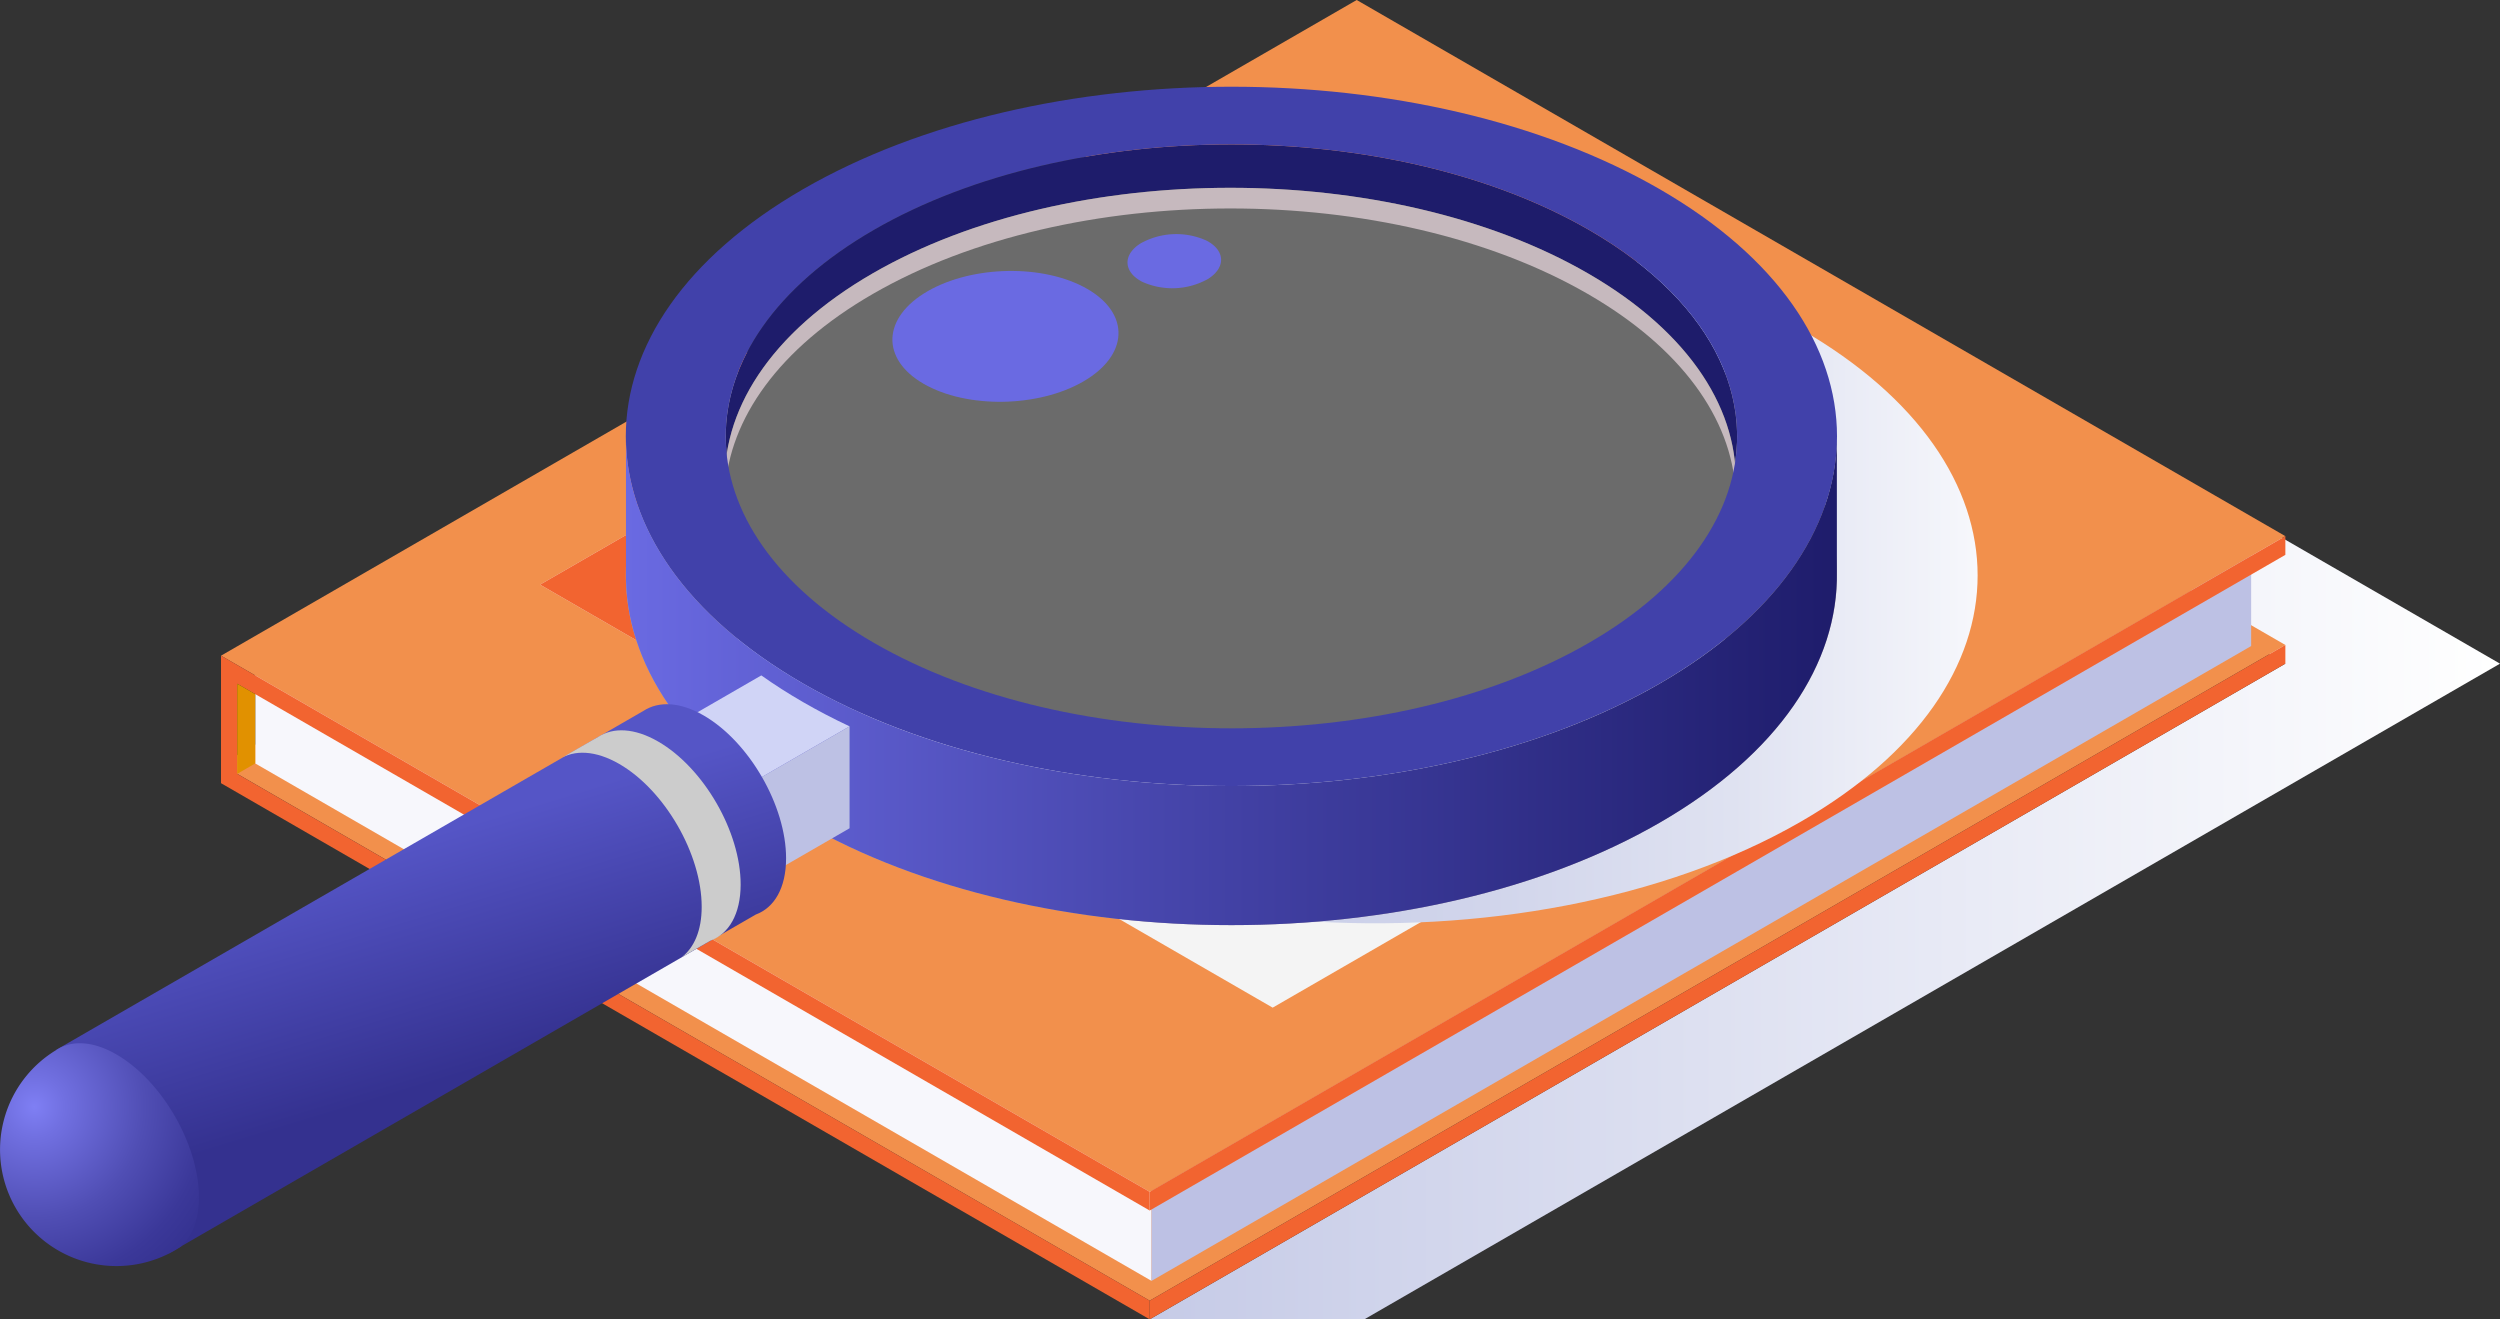
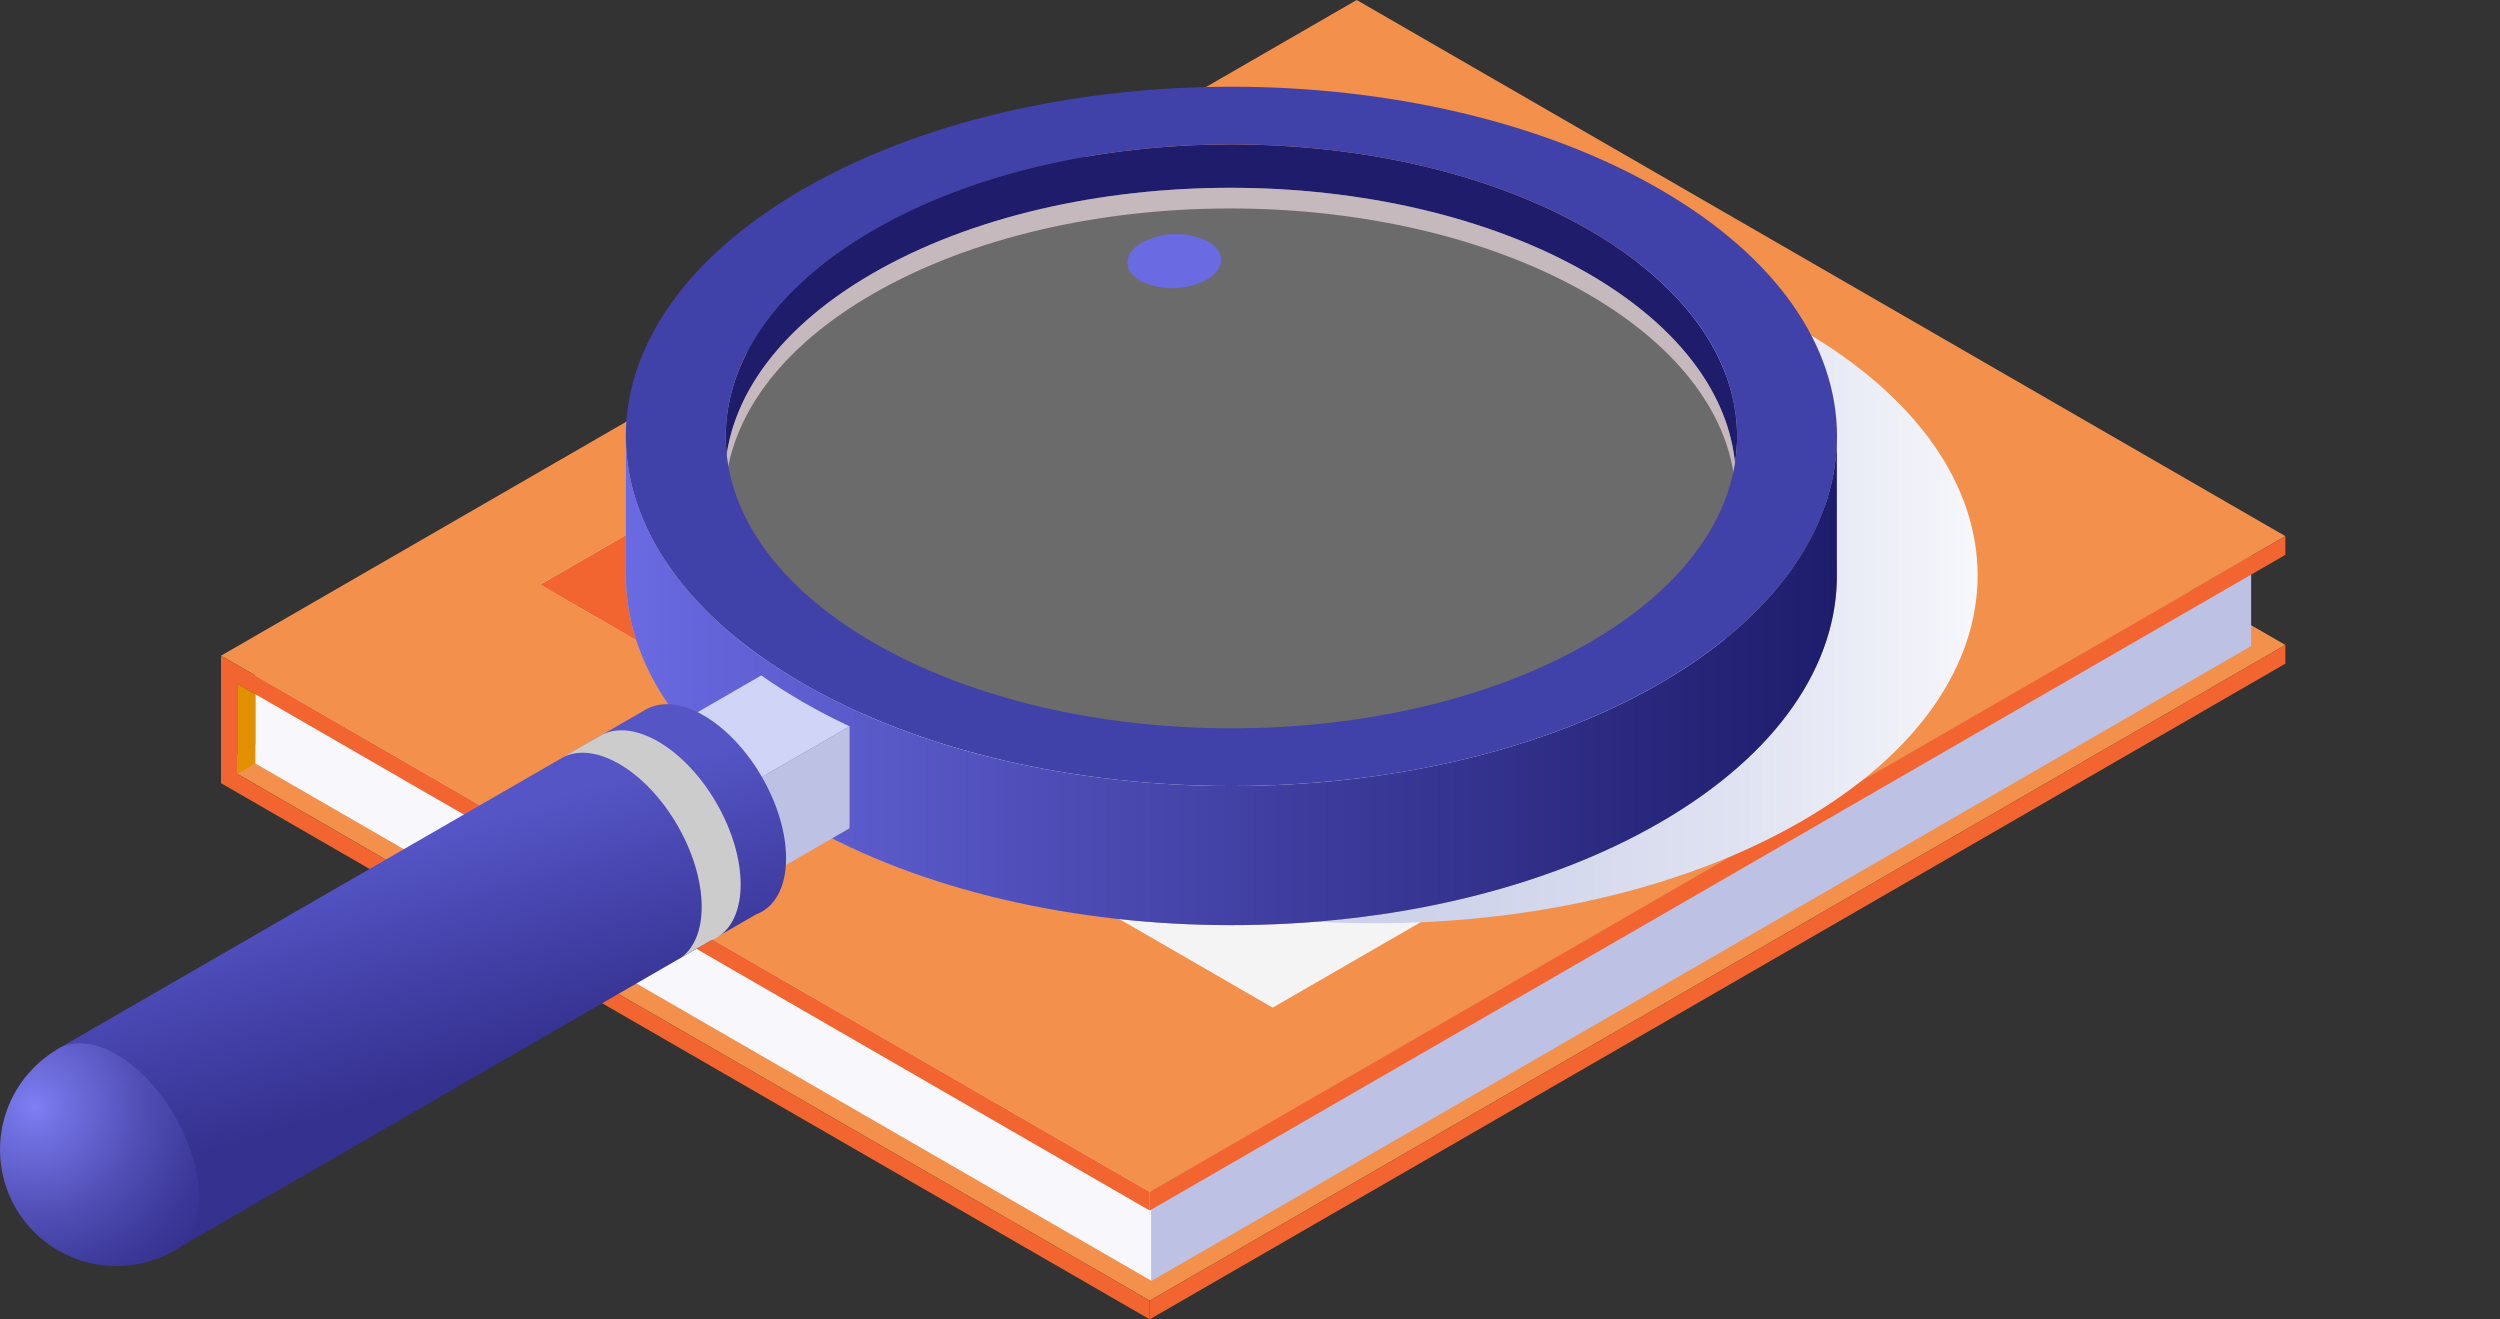
<svg xmlns="http://www.w3.org/2000/svg" width="393.178" height="207.495" viewBox="0 0 393.178 207.495">
  <rect x="0" y="0" width="393.178" height="207.495" fill="#333333" stroke="none" />
  <defs>
    <style>.a,.f,.i,.j,.t{mix-blend-mode:multiply;}.a,.f,.i,.j,.m,.n,.o,.t{isolation:isolate;}.a{fill:url(#a);}.b{fill:#f2904c;}.c{fill:#f7f7fc;}.d{fill:#bdc1e4;}.e{fill:#f26430;}.f{fill:#f4f4f4;}.g{fill:#f2eeed;}.h{fill:#e19100;}.i{fill:url(#b);}.j{fill:url(#c);}.k{fill:#afa3a8;}.l{fill:#1e1c6b;}.m{fill:#6b6b6b;}.m,.n,.o{mix-blend-mode:screen;}.n{fill:#6a6ae2;}.o{fill:#c6b9be;}.p{fill:#4141aa;}.q{fill:url(#d);}.r{fill:#d0d4f6;}.s{fill:url(#e);}.t{fill:#ccc;}.u{fill:url(#f);}</style>
    <linearGradient id="a" y1="0.5" x2="1" y2="0.5" gradientUnits="objectBoundingBox">
      <stop offset="0" stop-color="#c6cbe7" />
      <stop offset="1" stop-color="#fff" />
    </linearGradient>
    <linearGradient id="b" x1="-0.779" y1="0.5" x2="1" y2="0.5" gradientUnits="objectBoundingBox">
      <stop offset="0" stop-color="#c6cbe7" />
      <stop offset="0.362" stop-color="#c8cde8" />
      <stop offset="0.584" stop-color="#d1d5eb" />
      <stop offset="0.768" stop-color="#dfe2f1" />
      <stop offset="0.931" stop-color="#f3f4fa" />
      <stop offset="1" stop-color="#fff" />
    </linearGradient>
    <linearGradient id="c" y1="0.5" x2="1.779" y2="0.5" gradientUnits="objectBoundingBox">
      <stop offset="0" stop-color="#c6cbe7" />
      <stop offset="1" stop-color="#dce1f4" />
    </linearGradient>
    <linearGradient id="d" y1="0.5" x2="1" y2="0.5" gradientUnits="objectBoundingBox">
      <stop offset="0" stop-color="#6a6ae2" />
      <stop offset="0.488" stop-color="#4342a6" />
      <stop offset="1" stop-color="#1e1c6b" />
    </linearGradient>
    <linearGradient id="e" x1="0.596" y1="0.661" x2="0.439" y2="0.271" gradientUnits="objectBoundingBox">
      <stop offset="0" stop-color="#34318f" />
      <stop offset="1" stop-color="#5555c6" />
    </linearGradient>
    <radialGradient id="f" cx="0.208" cy="0.294" r="0.937" gradientTransform="translate(-0.06) scale(1.12 1)" gradientUnits="objectBoundingBox">
      <stop offset="0" stop-color="#7f7ff4" />
      <stop offset="0.142" stop-color="#7170e1" />
      <stop offset="0.528" stop-color="#504eb4" />
      <stop offset="0.826" stop-color="#3b3899" />
      <stop offset="1" stop-color="#34318f" />
    </radialGradient>
  </defs>
  <g transform="translate(-2306.76 -961.068)">
    <g transform="translate(2341.519 961.068)">
-       <path class="a" d="M2616.8,1009.59h-33.758l106.276,61.358-178.609,103.12h33.755l178.61-103.12Z" transform="translate(-2364.656 -966.573)" />
      <g transform="translate(0 0)">
        <path class="b" d="M2524.577,980.371l-178.61,103.118,146.052,84.327,178.61-103.123Z" transform="translate(-2345.967 -963.258)" />
        <path class="c" d="M2493,1161.893v14.173l-140.959-81.381v-14.173Z" transform="translate(-2346.656 -974.618)" />
        <path class="d" d="M2683.975,1059.684v14.176L2511.033,1173.7v-14.173Z" transform="translate(-2364.692 -972.256)" />
        <path class="b" d="M2524.577,961.068l-178.61,103.12,146.052,84.322,178.61-103.12Z" transform="translate(-2345.967 -961.068)" />
        <path class="e" d="M2345.967,1097.436l146.054,84.322v-2.937l-143.506-82.852v-14.176l143.506,82.852v-2.94l-146.054-84.322Z" transform="translate(-2345.967 -974.263)" />
        <path class="e" d="M2510.709,1159.3l178.609-103.12v2.94l-178.609,103.12Z" transform="translate(-2364.656 -971.858)" />
        <path class="e" d="M2510.709,1178.605l178.609-103.123v2.94l-178.609,103.119Z" transform="translate(-2364.656 -974.048)" />
        <path class="f" d="M2511.655,993.742l-109.092,62.982,115.219,66.525,109.09-62.984Z" transform="translate(-2352.387 -964.775)" />
        <path class="e" d="M2430.747,1078.962l.173-32.641-28.358,16.368Z" transform="translate(-2352.387 -970.74)" />
-         <path class="g" d="M2517.954,1045.664l-3.536,2.042,41.881,24.181,3.536-2.042Z" transform="translate(-2365.076 -970.665)" />
        <path class="g" d="M2500.413,1065.461l-3.538,2.041,27.035,15.61,3.538-2.045Z" transform="translate(-2363.086 -972.911)" />
        <path class="h" d="M2348.84,1096.534l2.835-1.64v-10.9l-2.835-1.636Z" transform="translate(-2346.293 -974.828)" />
      </g>
    </g>
    <g transform="translate(2306.76 974.706)">
      <path class="i" d="M2616.191,1017.463c-21.5-12.416-50.761-17.6-78.771-15.591,20.2,1.45,39.75,6.637,55.259,15.591,37.014,21.369,37.01,56.017,0,77.383-15.51,8.958-35.061,14.143-55.263,15.591,28.006,2.012,57.271-3.176,78.775-15.591C2653.2,1073.48,2653.205,1038.832,2616.191,1017.463Z" transform="translate(-2332.926 -979.287)" />
      <path class="j" d="M2475.572,1017.463c15.509-8.954,35.061-14.143,55.261-15.591-28.01-2.012-57.271,3.176-78.776,15.591-37.014,21.369-37.014,56.014,0,77.383,21.5,12.419,50.764,17.6,78.772,15.591-20.2-1.448-39.748-6.638-55.257-15.591C2438.559,1073.477,2438.559,1038.832,2475.572,1017.463Z" transform="translate(-2320.094 -979.287)" />
      <g transform="translate(98.423 0)">
        <path class="k" d="M2445.673,1017.234c-37.2,21.477-37.194,56.295,0,77.768s97.5,21.474,134.693,0,37.2-56.291,0-77.768S2482.869,995.759,2445.673,1017.234Zm123.585,71.352c-31.058,17.931-81.413,17.931-112.473,0s-31.057-47,0-64.937,81.417-17.93,112.476,0S2600.315,1070.655,2569.258,1088.586Z" transform="translate(-2417.777 -979.251)" />
        <path class="l" d="M2571.271,1000.134c-31.06-17.931-81.417-17.931-112.476,0-20.384,11.77-27.388,28.337-21.013,43.405,3.339-7.885,10.344-15.368,21.013-21.528,31.06-17.93,81.416-17.93,112.476,0,10.671,6.161,17.675,13.643,21.012,21.528C2598.659,1028.471,2591.655,1011.9,2571.271,1000.134Z" transform="translate(-2419.788 -977.612)" />
        <g transform="translate(15.551 15.897)">
          <path class="m" d="M2458.61,1007.829c31.052-17.927,81.4-17.931,112.455,0s31.053,47,0,64.928-81.4,17.927-112.455,0S2427.555,1025.758,2458.61,1007.829Z" transform="translate(-2435.319 -994.382)" />
-           <path class="n" d="M2469.972,1012.707c6.768-4.3,18.019-4.793,25.131-1.088s7.4,10.2.628,14.513-18.016,4.794-25.133,1.087S2463.2,1017.014,2469.972,1012.707Z" transform="translate(-2438.695 -996.055)" />
          <path class="n" d="M2508.805,1004.073a11.525,11.525,0,0,1,10.405-.45c2.941,1.537,3.058,4.226.259,6.007a11.515,11.515,0,0,1-10.405.454C2506.121,1008.545,2506,1005.856,2508.805,1004.073Z" transform="translate(-2443.425 -995.313)" />
          <path class="o" d="M2458.612,1011.079c31.051-17.927,81.4-17.932,112.455,0,14.811,8.552,22.541,19.635,23.222,30.835.749-12.281-6.978-24.708-23.222-34.085-31.053-17.931-81.4-17.927-112.455,0-16.244,9.378-23.975,21.8-23.225,34.085C2436.071,1030.714,2443.8,1019.63,2458.612,1011.079Z" transform="translate(-2435.321 -994.382)" />
        </g>
        <path class="p" d="M2445.673,992.558c-37.2,21.475-37.194,56.291,0,77.766s97.5,21.477,134.693,0,37.2-56.291,0-77.766S2482.869,971.082,2445.673,992.558Zm123.585,71.351c-31.058,17.932-81.413,17.932-112.473,0s-31.057-47.005,0-64.936,81.417-17.931,112.476,0S2600.315,1045.979,2569.258,1063.909Z" transform="translate(-2417.777 -976.451)" />
        <path class="q" d="M2580.372,1077.43c-37.2,21.477-97.5,21.477-134.693,0-18.358-10.6-27.641-24.446-27.876-38.338v20.791c-.242,14.254,9.039,28.552,27.876,39.426,37.192,21.474,97.5,21.474,134.693,0,18.837-10.874,28.115-25.172,27.871-39.426v-20.694C2607.966,1053.048,2598.69,1066.856,2580.372,1077.43Z" transform="translate(-2417.78 -983.557)" />
      </g>
      <g transform="translate(0 92.583)">
        <path class="r" d="M2446.353,1085.094q-3.516-2.03-6.59-4.213l-16.021,9.25,13.884,8.015,16.021-9.25Q2449.873,1087.122,2446.353,1085.094Z" transform="translate(-2320.031 -1080.881)" />
        <path class="d" d="M2439.4,1115.2l16.02-9.253v-16.029l-16.02,9.25Z" transform="translate(-2321.807 -1081.907)" />
        <path class="s" d="M2431.523,1110.225c0-8.275-5.808-18.335-12.973-22.471-3.726-2.152-7.073-2.26-9.44-.722-.007-.014-92.348,53.3-92.348,53.3l17.653,32.056,92.34-53.318C2429.663,1118.006,2431.523,1114.9,2431.523,1110.225Z" transform="translate(-2307.895 -1081.461)" />
        <path class="t" d="M2434.495,1114.86c0-8.277-5.807-18.336-12.971-22.471-3.726-2.153-7.075-2.263-9.441-.722,0-.016-6.124,3.519-6.124,3.519,2.365-1.536,5.714-1.426,9.438.722,7.166,4.138,12.971,14.2,12.971,22.473,0,3.731-1.194,6.439-3.153,7.932l4.516-2.6C2432.637,1122.64,2434.495,1119.537,2434.495,1114.86Z" transform="translate(-2318.013 -1081.987)" />
        <path class="u" d="M2335.111,1178.153c1.834-1.526,2.934-4.191,2.934-7.79,0-8.274-5.808-18.332-12.971-22.467-3.4-1.969-6.482-2.218-8.794-1.084a18.309,18.309,0,1,0,19.141,31.164Z" transform="translate(-2306.76 -1088.284)" />
      </g>
    </g>
  </g>
</svg>